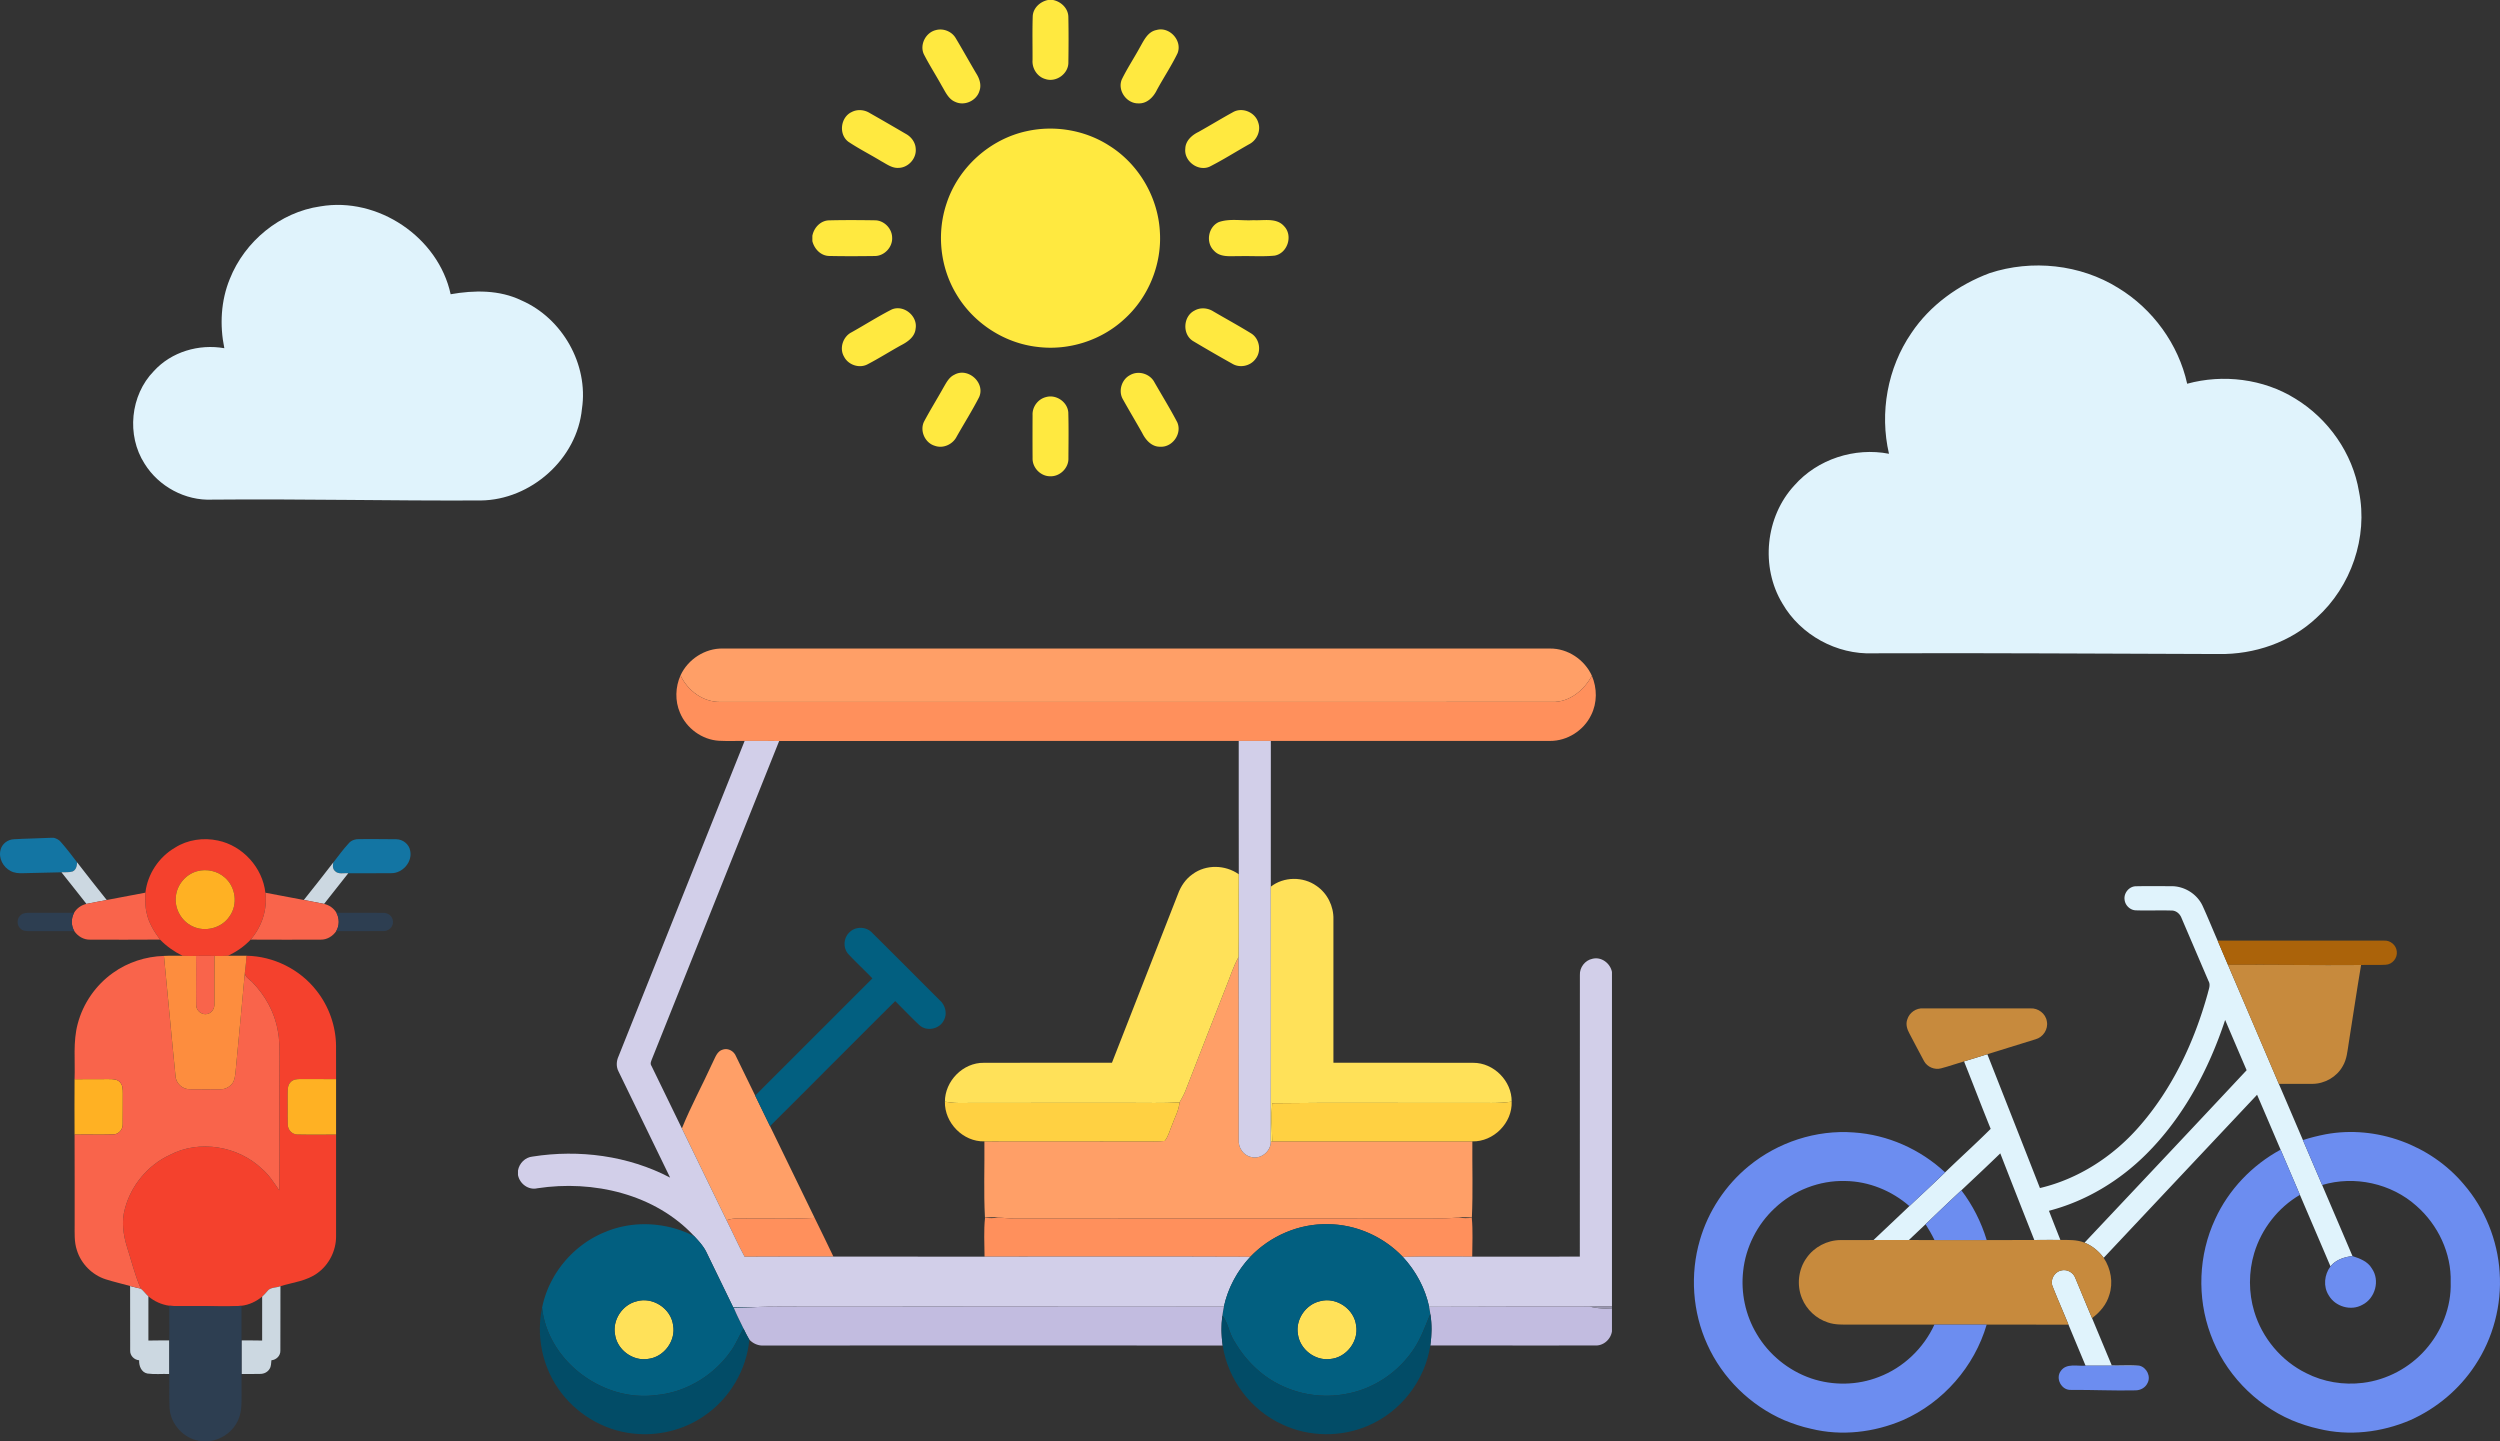
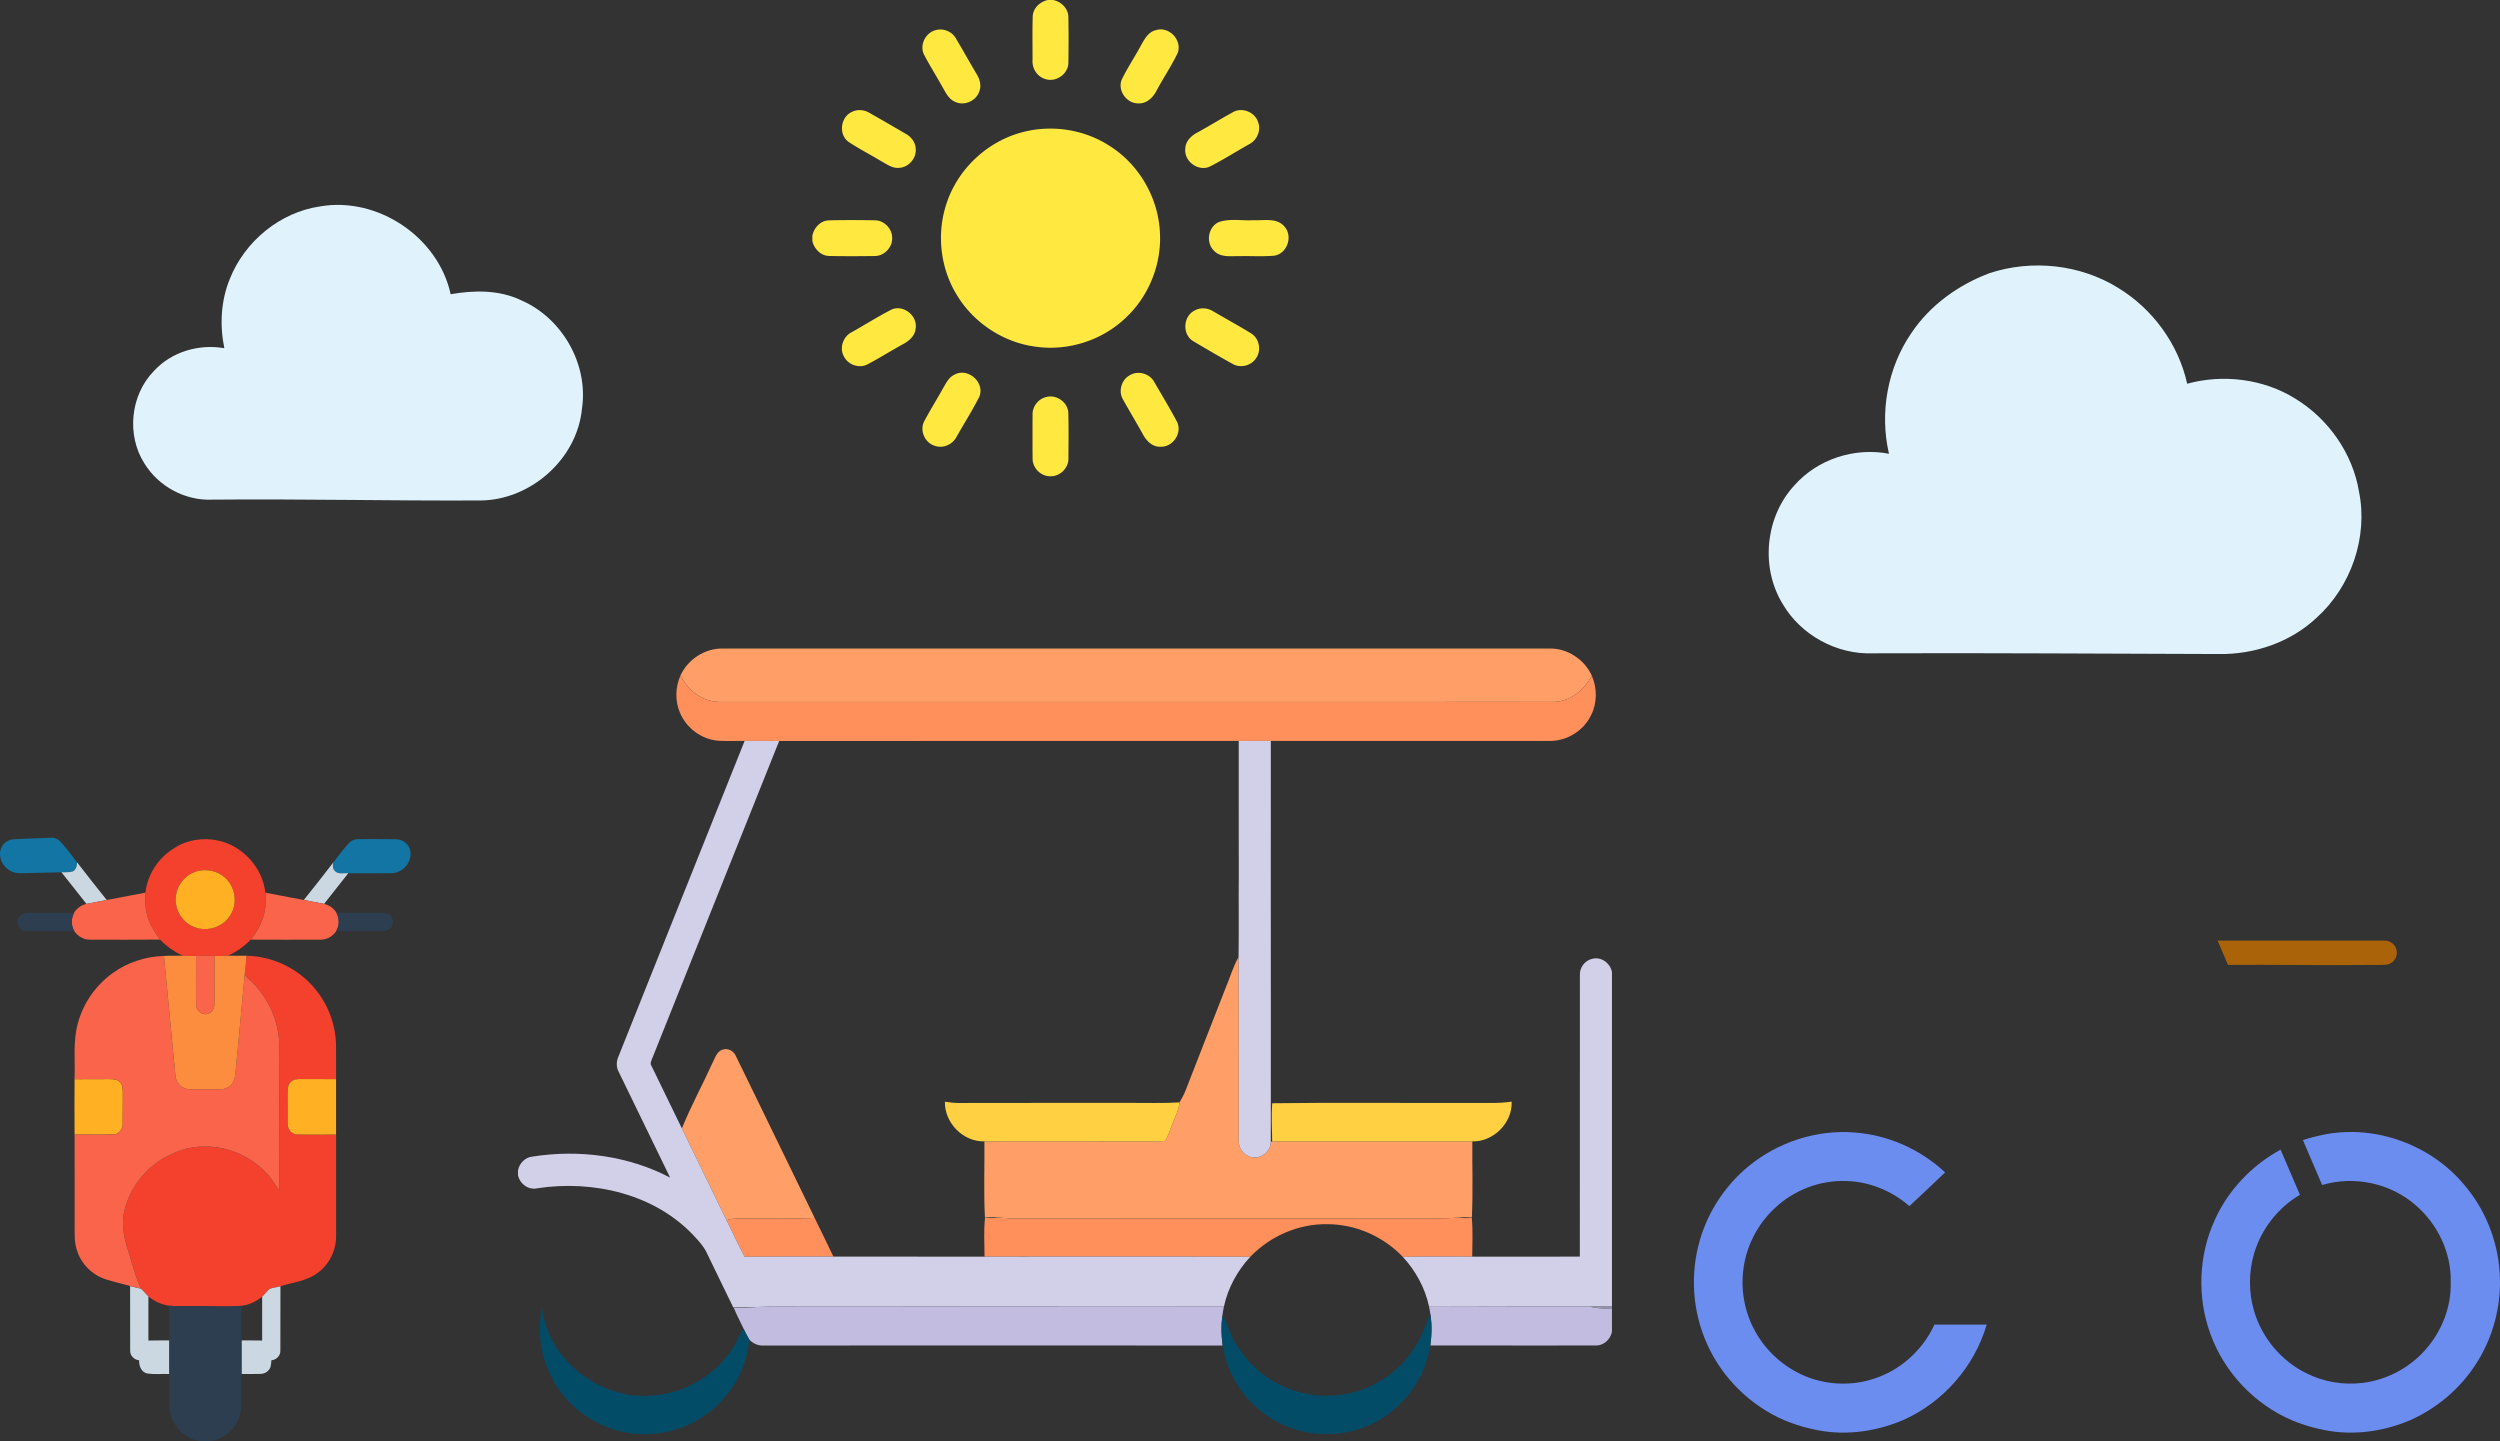
<svg xmlns="http://www.w3.org/2000/svg" width="2828.445" height="1630.569" viewBox="0 0 2121.334 1222.927">
  <rect x="0" y="0" width="2121.334" height="1222.927" fill="#333333" stroke="none" />
  <g fill="#1375a3">
    <path d="M42.439 710.927h3.28c2.22.58 4.36 1.63 5.83 3.45 4.9 5.56 9.39 11.45 13.87 17.34-.13 2.98-.77 6.39-3.8 7.75-3.06.93-6.33.54-9.48.71-11 .27-22.01.49-33.01.77-3.41.1-6.96-.17-10.02-1.82-6.46-3.2-10.59-11.06-8.61-18.16 1.31-5.13 6.3-8.75 11.53-8.85 10.13-.61 20.28-.65 30.41-1.19zM295.869 715.607c2.27-2.72 5.84-3.71 9.28-3.6 10.36.08 20.72-.13 31.08.11 5.58.04 10.91 4.18 11.83 9.77 2.02 9.45-6.35 19.05-15.87 19.03-12.22.17-24.45.01-36.67.07-3.75-.38-8.53 1.21-11.39-1.98-1.98-1.86-1.95-4.84-1.25-7.26 4.23-5.45 8.31-11.06 12.99-16.14z" />
  </g>
  <g fill="#f4412d">
    <path d="M148.489 719.267c10.67-6.81 24.16-8.72 36.44-6.04 20.98 4.33 37.89 22.99 40.26 44.27 1.88 14.35-3.13 28.94-12.51 39.8-5.38 5.81-12 10.21-19.08 13.67-3.85.32-7.72.3-11.58.18-5.23-.1-10.47-.11-15.7-.01-3.84.13-7.68.12-11.5-.13-7.03-3.53-13.55-8.06-19.02-13.73-4.97-6.78-9.67-14.13-11.34-22.49-1.44-5.66-1.28-11.54-1.08-17.33 1.77-15.72 11.44-30.27 25.11-38.19m18.87 19.96c-9.72 2.6-17.27 11.58-18.13 21.61-1.21 10.22 4.71 20.71 13.98 25.11 10.73 5.29 24.95 1.63 31.56-8.41 7.25-9.99 5.27-25.07-4.12-33.01-6.24-5.54-15.28-7.43-23.29-5.3zM209.249 810.987c22.84.4 45.21 11.49 59.25 29.53 10.62 13.36 16.6 30.33 16.65 47.4.04 9.26.02 18.51.02 27.76-9.98-.1-19.95 0-29.92-.06-3.07-.01-6.56.19-8.72 2.68-2.77 2.83-2.36 7.06-2.43 10.7.14 8.34-.14 16.7.11 25.04-.16 4.4 3.47 8.56 7.96 8.58 10.99.26 22 .03 33 .09.01 28.74.01 57.48 0 86.21.1 12.14-5.87 24.18-15.73 31.29-9.16 6.78-20.86 7.93-31.48 11.16-3.61 1.55-8.55.68-11.07 4.17-1.42 1.62-2.82 3.26-4.44 4.68-4.98 4.13-11.06 7.01-17.51 7.78-13.22 1.17-26.51.09-39.75.28-7.17-.13-14.37.34-21.53-.31-6.51-.92-12.72-3.69-17.74-7.95-2.29-2.04-4.02-4.63-6.41-6.55-5.08-11.32-7.9-23.43-11.69-35.2-3.27-10.42-4.89-21.77-1.89-32.46 5.23-19.93 19.53-37.26 38.29-45.86 24.97-13.11 57.71-7.47 77.99 11.76 6.09 5.09 10.23 11.95 14.75 18.37.43-37.7-.1-75.42.22-113.12-.07-7.49.06-15.05-1.48-22.42-2.64-15.64-10.76-30.04-21.8-41.3-2.5-2.47-6.39-4.27-6.08-8.39.59-4.61 1.04-9.23 1.43-13.86z" />
  </g>
  <g fill="#ccd8e1">
    <path d="M65.419 731.717c8.22 10.77 16.73 21.32 25.13 31.95-5.72 1.16-11.48 2.12-17.19 3.32-7.08-8.93-14.06-17.94-21.22-26.81 3.15-.17 6.42.22 9.48-.71 3.03-1.36 3.67-4.77 3.8-7.75zM257.799 763.667c8.38-10.62 16.9-21.14 25.08-31.92-.7 2.42-.73 5.4 1.25 7.26 2.86 3.19 7.64 1.6 11.39 1.98-6.86 8.66-13.69 17.33-20.52 26-5.72-1.2-11.48-2.16-17.2-3.32zM110.409 1091.217c3 .86 6.06 1.54 9.1 2.25 2.39 1.92 4.12 4.51 6.41 6.55.03 12.49.04 24.99 0 37.48 5.92-.19 11.84-.04 17.76-.11.02 9.5.02 19 0 28.5-6.21-.23-12.49.47-18.65-.4-5.14-1.04-7.2-6.54-6.97-11.25-4.24-.34-7.83-3.98-7.6-8.32-.1-18.23 0-36.47-.05-54.7zM226.889 1095.537c2.52-3.49 7.46-2.62 11.07-4.17-.08 18.19.05 36.39-.06 54.58.22 4.33-3.37 7.95-7.6 8.29-.28 2.44-.15 5.09-1.53 7.25-1.55 2.68-4.58 4.24-7.63 4.31-5.4.22-10.8.01-16.2.08v-28.48c5.83.04 11.67-.08 17.5.1-.04-12.43-.05-24.85.01-37.28 1.62-1.42 3.02-3.06 4.44-4.68z" />
  </g>
  <g fill="#ffb123">
    <path d="M167.359 739.227c8.01-2.13 17.05-.24 23.29 5.3 9.39 7.94 11.37 23.02 4.12 33.01-6.61 10.04-20.83 13.7-31.56 8.41-9.27-4.4-15.19-14.89-13.98-25.11.86-10.03 8.41-19.01 18.13-21.61zM63.269 915.747c9.66-.18 19.31 0 28.97-.1 3.31.03 7.21-.07 9.58 2.67 2.46 2.55 2.37 6.32 2.39 9.62-.12 8.67.08 17.34-.09 26 .18 4.37-3.38 8.56-7.82 8.66-11 .32-22.02-.04-33.03.17-.1-15.67-.09-31.35 0-47.02zM246.529 918.297c2.16-2.49 5.65-2.69 8.72-2.68 9.97.06 19.94-.04 29.92.06-.02 15.68-.02 31.36 0 47.03-11-.06-22.01.17-33-.09-4.49-.02-8.12-4.18-7.96-8.58-.25-8.34.03-16.7-.11-25.04.07-3.64-.34-7.87 2.43-10.7z" />
  </g>
  <g fill="#f9644b">
    <path d="M90.549 763.667c10.94-2.07 21.88-4.16 32.83-6.21-.2 5.79-.36 11.67 1.08 17.33 1.67 8.36 6.37 15.71 11.34 22.49-19.84.18-39.69.08-59.54.05-5.33.11-10.26-2.9-13.2-7.24-2.8-4.72-2.8-10.73-.2-15.54 2.26-3.87 6.13-6.59 10.5-7.56 5.71-1.2 11.47-2.16 17.19-3.32zM225.189 757.497c10.87 2.04 21.74 4.11 32.61 6.17 5.72 1.16 11.48 2.12 17.2 3.32 4.35.98 8.24 3.68 10.49 7.56 2.61 4.81 2.61 10.82-.19 15.54-2.93 4.32-7.83 7.33-13.14 7.24-19.83.05-39.65.1-59.48-.03 9.38-10.86 14.39-25.45 12.51-39.8zM95.829 825.547c12.55-9.04 27.85-13.96 43.28-14.41 3.4 33.9 6.34 67.86 9.81 101.75.23 6.37 5.98 11.55 12.29 11.36 8.63.11 17.27.1 25.9.02 4.03.11 7.9-2.02 10.24-5.24 1.75-2.72 2.12-6.02 2.49-9.15 2.61-28.35 5.47-56.67 7.98-85.03-.31 4.12 3.58 5.92 6.08 8.39 11.04 11.26 19.16 25.66 21.8 41.3 1.54 7.37 1.41 14.93 1.48 22.42-.32 37.7.21 75.42-.22 113.12-4.52-6.42-8.66-13.28-14.75-18.37-20.28-19.23-53.02-24.87-77.99-11.76-18.76 8.6-33.06 25.93-38.29 45.86-3 10.69-1.38 22.04 1.89 32.46 3.79 11.77 6.61 23.88 11.69 35.2-3.04-.71-6.1-1.39-9.1-2.25-6.91-1.92-13.9-3.53-20.74-5.69-11.46-3.67-20.87-13.12-24.41-24.63-2.4-7.07-1.88-14.63-1.92-21.96-.05-25.39.08-50.78-.07-76.17 11.01-.21 22.03.15 33.03-.17 4.44-.1 8-4.29 7.82-8.66.17-8.66-.03-17.33.09-26-.02-3.3.07-7.07-2.39-9.62-2.37-2.74-6.27-2.64-9.58-2.67-9.66.1-19.31-.08-28.97.1.61-15.68-1.46-31.71 2.68-47.06 4.52-17.28 15.32-32.8 29.88-43.14z" />
    <path d="M166.319 811.137c5.23-.1 10.47-.09 15.7.01-.19 13.61.06 27.23-.08 40.84.18 3.63-2.04 7.38-5.68 8.31-4.62 1.41-9.82-2.52-9.8-7.34-.24-13.93.12-27.88-.14-41.82z" />
  </g>
  <g fill="#2d3e51">
    <path d="M17.689 776.397c2.02-1.84 4.91-1.82 7.48-1.88 12.56.05 25.13.01 37.69.03-2.6 4.81-2.6 10.82.2 15.54-12.63.01-25.26-.02-37.89.02-2.74-.01-5.85-.1-7.89-2.24-3.3-2.93-3.1-8.77.41-11.47zM285.489 774.547c13.21.03 26.42-.07 39.63.04 4.15-.28 8.23 3.04 8.31 7.29.45 4.56-3.81 8.49-8.27 8.17-13.28.11-26.57 0-39.86.04 2.8-4.72 2.8-10.73.19-15.54zM143.659 1107.967c7.16.65 14.36.18 21.53.31 13.24-.19 26.53.89 39.75-.28-.01 9.8-.01 19.6 0 29.4v28.48c0 7.68-.03 15.36.02 23.04-.01 6.66-1 13.57-4.6 19.31-4.76 8.03-13.34 13.35-22.52 14.7h-6.44c-14.37-1.06-26.63-13.77-27.52-28.09-.47-9.64-.11-19.31-.2-28.95.02-9.5.02-19 0-28.5-.03-9.8 0-19.61-.02-29.42z" />
  </g>
  <path fill="#fd8d3e" d="M139.109 811.137c5.23-.3 10.47-.13 15.71-.13 3.82.25 7.66.26 11.5.13.26 13.94-.1 27.89.14 41.82-.02 4.82 5.18 8.75 9.8 7.34 3.64-.93 5.86-4.68 5.68-8.31.14-13.61-.11-27.23.08-40.84 3.86.12 7.73.14 11.58-.18 5.21-.04 10.43-.03 15.65.02-.39 4.63-.84 9.25-1.43 13.86-2.51 28.36-5.37 56.68-7.98 85.03-.37 3.13-.74 6.43-2.49 9.15-2.34 3.22-6.21 5.35-10.24 5.24-8.63.08-17.27.09-25.9-.02-6.31.19-12.06-4.99-12.29-11.36-3.47-33.89-6.41-67.85-9.81-101.75z" />
  <g fill="#ffe940">
    <path d="M889.275 0h4.273c6.858 1.363 12.882 7.122 12.983 14.367.265 12.82.204 25.682.02 38.502.204 9.728-10.419 17.318-19.596 14.184-6.92-1.953-11.376-9.117-10.806-16.178.04-12.23-.244-24.46.142-36.691.122-7.204 6.207-12.84 12.984-14.184zM794.037 25.56c6.43-1.812 13.756 1.18 17.033 7 5.84 9.748 11.355 19.699 17.134 29.487 2.87 4.457 4.803 9.992 2.85 15.222-2.463 8.242-12.679 12.881-20.493 9.178-5.8-2.34-8.323-8.446-11.335-13.452-4.986-9.055-10.602-17.786-15.324-27.004-3.703-8.1 1.608-18.376 10.135-20.431zM981.256 25.478c11.07-3.235 22.263 9.036 17.908 19.76-5.169 10.663-11.782 20.594-17.46 31.013-2.89 6.085-8.425 11.803-15.67 11.457-10.052.285-18.07-11.009-14.122-20.35 4.599-9.401 10.419-18.172 15.425-27.37 3.337-5.8 6.573-13.085 13.92-14.51zM722.771 95.034c4.864-2.523 10.806-1.933 15.364.957 10.196 5.78 20.35 11.68 30.485 17.603 4.599 2.482 8.099 7.142 8.384 12.454.895 8.282-6.187 16.219-14.47 16.402-5.494.407-10.011-3.093-14.59-5.556-9.3-5.677-19.088-10.582-28.124-16.646-8.404-6.37-6.593-20.88 2.951-25.214zM1046.275 95.156c7.855-4.497 18.803.143 21.347 8.71 2.564 7.062-1.16 15.263-7.754 18.56-11.172 6.288-22.039 13.207-33.475 19.006-9.748 4.314-21.755-4.62-20.635-15.14.122-6.797 5.555-11.6 11.213-14.347 9.829-5.494 19.434-11.375 29.304-16.789zM871.509 111.233c23.769-5.19 49.552-.733 69.984 12.536 25.01 15.73 41.412 44.078 42.734 73.585 1.567 27.411-9.89 55.169-30.3 73.504-19.537 18.03-47.11 26.801-73.484 23.525-28.124-3.134-54.192-20.065-68.682-44.323-13.96-22.832-17.114-51.79-8.669-77.146 9.89-30.688 36.875-55.006 68.417-61.681zM689.316 200.101c1.261-6.878 6.98-13.024 14.265-13.125 12.882-.326 25.804-.245 38.706-.041 7.692-.04 14.489 6.736 14.713 14.387.63 8.222-6.533 15.975-14.795 15.914-12.86.163-25.742.244-38.583-.04-7.143-.103-12.678-5.984-14.306-12.597zM1034.105 188.481c9.422-3.317 19.78-.976 29.61-1.668 8.648.529 19.393-2.3 25.905 5.148 7.733 7.998 2.91 22.996-8.059 24.95-9.95.976-20.004.162-29.995.447-7.265-.183-15.975 1.384-21.47-4.64-7.163-6.858-4.985-20.065 4.01-24.237zM756.532 262.657c10.154-4.477 22.364 5.433 20.39 16.26-.63 6.98-6.797 11.233-12.535 14.143-9.544 5.29-18.763 11.152-28.45 16.178-6.96 3.541-16.218.346-19.719-6.573-4.232-7.183-.895-17.155 6.492-20.777 11.315-6.35 22.283-13.33 33.822-19.231zM1013.633 263.512c4.925-2.829 11.152-2.28 15.873.692 10.765 6.308 21.734 12.27 32.336 18.823 7.021 4.498 8.75 15.181 3.44 21.653-4.274 5.84-12.923 7.753-19.231 4.192a1365.81 1365.81 0 0 1-33.537-19.373c-9.483-5.637-8.69-21.124 1.12-25.987zM809.706 318.03c11.58-6.696 26.638 6.776 21.083 19.006-5.861 11.396-12.699 22.263-19.007 33.415-3.297 6.593-11.437 10.399-18.498 7.835-8.547-2.402-13.207-13.167-8.975-20.981 5.149-9.626 10.928-18.926 16.24-28.45 2.401-4.07 4.66-8.71 9.157-10.826zM958.729 318.375c7.082-4.273 17.013-1.322 20.818 5.942 6.45 11.274 13.289 22.345 19.312 33.842 4.457 9.545-3.887 21.53-14.347 20.9-7.326.183-12.433-5.76-15.384-11.783-5.332-9.442-10.908-18.762-16.199-28.246-4.233-6.98-1.343-16.87 5.8-20.655zM887.585 336.934c8.588-2.503 18.336 4.172 18.906 13.146.366 12.923.162 25.886.101 38.828.245 8.262-7.285 15.609-15.547 15.222-8.1.02-15.181-7.346-14.856-15.425-.101-12.17-.08-24.339-.02-36.508-.346-6.96 4.64-13.635 11.416-15.263z" />
  </g>
  <path fill="#e0f3fc" d="M194.992 236.69c12.634-31.909 42.67-56.7 76.791-61.57 48.799-8.376 100.118 26.086 110.606 74.544 19.956-3.507 41.341-3.814 60.003 5.21 34.734 15.086 57.074 54.316 51.42 91.911-4.052 42.601-43.35 77.438-85.917 77.88-75.973.375-151.913-1.43-227.92-.714-22.817 1.021-45.326-11.136-57.313-30.512-15.46-24.042-12.123-58.096 7.867-78.562 14.881-16.38 38.242-23.225 59.832-19.41-4.019-19.513-2.963-40.252 4.631-58.777zM1688.237 231.764c35.859-11.782 76.927-7.491 109.108 12.532 29.286 17.776 51.183 47.777 58.538 81.32 30.41-8.343 64.6-4.188 91.57 12.532 28.163 17.095 48.867 46.483 54.248 79.073 7.798 38.616-6.743 80.57-35.927 106.894-22.203 20.909-52.851 31.33-83.125 30.853-97.768-.239-195.502-1.022-293.236-.613-30.852 1.26-61.535-15.495-76.96-42.227-18.764-30.955-14.508-73.658 10.113-100.22 19.615-22.339 51.217-32.521 80.299-26.868-8.105-34.837-1.26-72.909 19.002-102.433 15.8-23.634 39.91-40.933 66.37-50.843z" />
  <g>
-     <path fill="#e0f3fc" d="M1802.786 763.465c-.839-5.572 3.757-11.282 9.425-11.433 10.113-.248 20.225-.083 30.338-.069 10.993-.055 21.67 6.577 26.362 16.538 4.485 9.782 8.503 19.771 12.81 29.636 2.93 6.866 5.874 13.731 8.805 20.61 14.419 33.64 28.852 67.281 43.16 100.962 6.839 15.892 13.622 31.797 20.419 47.702 5.434 12.713 10.87 25.412 16.318 38.111 8.557 20.102 17.212 40.162 25.728 60.291-6.99.812-14.061 3.096-18.656 8.75-8.6-20.252-17.309-40.45-25.922-60.703-5.476-12.768-10.938-25.55-16.4-38.332-6.66-15.52-13.25-31.08-19.964-46.587-43.395 46.12-86.79 92.253-130.171 138.4-4.128-5.67-9.728-10.265-16.236-12.906 45.9-48.734 91.84-97.426 137.546-146.324-6.095-14.213-12.19-28.426-18.23-42.652-13.828 41.922-35.222 82.153-66.647 113.564-22.84 22.895-51.5 40.23-82.883 48.376a4181.31 4181.31 0 0 0 9.714 24.724c-7.375-.027-14.75-.055-22.124.069-9.7-24.477-19.331-48.981-28.866-73.527-10.883 10.567-21.973 20.927-33.02 31.343-10.237 9.48-20.295 19.152-30.38 28.797-4.706 4.471-9.439 8.93-14.158 13.4-10.002-.013-20.005-.027-30.008 0a12096.26 12096.26 0 0 0 30.435-28.782c10.112-9.535 20.349-18.932 30.31-28.619 12.796-12.424 26.06-24.353 38.676-36.942-7.705-19.014-15.01-38.194-22.62-57.236 6.605-1.981 13.181-4.045 19.772-6.095 14.9 37.85 29.815 75.687 44.633 113.564 32.43-7.663 61.57-26.499 83.502-51.361 28.632-32.333 47.426-72.37 58.887-113.743.757-3.44 2.642-7.182.647-10.553-7.609-17.735-15.176-35.484-22.785-53.219-1.307-3.66-4.609-6.7-8.668-6.604-10.044-.289-20.101.151-30.145-.165-4.857-.11-9.122-4.183-9.604-8.985zM1741.739 1091.61c-2.325-5.558 1.43-12.368 7.278-13.565 4.816-1.266 10.1 1.61 11.874 6.205 4.816 11.378 9.397 22.853 14.282 34.204 5.572 13.332 11.103 26.678 16.675 40.01 7.829.234 15.685-.412 23.486.344-15.217.097-30.434-.027-45.665 0-4.857-11.585-9.672-23.183-14.502-34.782-4.375-10.842-9.177-21.518-13.428-32.415z" />
    <path fill="#ab630a" d="M1881.72 798.137c47.027.042 94.055-.013 141.082.014 5.352-.468 10.512 3.797 10.952 9.177.757 5.614-3.908 11.2-9.59 11.31-6.907.413-13.814-.041-20.707.206-37.644.33-75.287-.385-112.931-.096-2.93-6.88-5.875-13.745-8.806-20.61z" />
    <g fill="#c78a3d">
-       <path d="M1890.526 818.748c37.644-.29 75.287.426 112.931.096-3.728 22.042-6.962 44.18-10.498 66.262-1.073 6.618-1.527 13.635-5.063 19.538-5.036 9.149-15.23 14.941-25.619 15.052-9.534.082-19.055 0-28.59.013-14.31-33.681-28.742-67.321-43.161-100.961zM1618.392 865.06c1.706-5.806 7.54-9.88 13.607-9.398 30.27-.013 60.553-.027 90.835 0 6.55-.44 12.989 4.376 13.98 10.939 1.389 6.631-3.138 13.538-9.604 15.272-13.621 4.265-27.27 8.434-40.891 12.658-6.59 2.05-13.167 4.114-19.771 6.095-6.508 1.885-12.892 4.196-19.455 5.889-5.476 1.54-11.709-1.115-14.447-6.068-4.306-7.719-8.186-15.657-12.396-23.417-2.01-3.605-3.358-7.925-1.858-11.97zM1532.91 1067.41c6.452-9.302 17.542-15.15 28.879-15.163 9.328-.096 18.643.028 27.957-.041 10.003-.028 20.006-.014 30.008 0 7.237.041 14.474.013 21.711.013 14.764.07 29.54.042 44.317.014 13.456-.041 26.926.042 40.396-.041 7.375-.124 14.75-.096 22.124-.069 6.88.028 13.979-.303 20.5 2.312 6.508 2.641 12.108 7.237 16.236 12.905 6.136 9.15 8.282 21.051 4.733 31.604-2.34 8.021-7.953 14.626-14.598 19.51-4.885-11.351-9.466-22.826-14.282-34.204-1.775-4.596-7.058-7.471-11.874-6.205-5.847 1.197-9.603 8.007-7.278 13.566 4.251 10.897 9.053 21.573 13.428 32.415-23.128.014-46.27-.124-69.398-.082-14.777-.028-29.568-.055-44.345.013-23.802 0-47.591-.013-71.38 0-6.384 0-12.947.317-19.056-1.83-9.837-3.164-18.065-10.855-21.945-20.417-4.595-11.104-3.165-24.518 3.866-34.3z" />
-     </g>
+       </g>
    <g fill="#6c8df0">
      <path d="M1483.956 989.41c24.628-20.197 57.14-30.887 88.95-28.493 28.783 1.885 56.548 14.24 77.585 33.887-9.961 9.686-20.198 19.084-30.31 28.618-14.956-13.043-34.383-21.023-54.292-21.298-22.028-.674-44.042 7.953-60.002 23.087-14.873 13.841-24.628 33.117-26.76 53.356-2.078 18.355 1.926 37.355 11.42 53.233 10.277 17.597 27.049 31.232 46.31 37.823 18.493 6.26 39.2 5.916 57.389-1.225 20.761-7.87 37.974-24.284 47.178-44.44 14.777-.07 29.568-.042 44.345-.014-10.416 35.704-37.011 66.124-71.078 81.094-24.38 10.415-52.146 13.744-78.026 7.305-7.815-1.664-15.382-4.292-22.77-7.305-28.646-12.438-52.394-35.704-65.203-64.199-12.59-27.545-14.777-59.616-6.26-88.66 7.086-24.478 21.794-46.643 41.524-62.768zM1973.326 962.485c42.954-8.007 89.225 9.026 117.265 42.418 17.928 20.735 28.728 47.413 30.448 74.751 1.913 27.67-5.545 55.943-20.94 79.03-13.36 20.295-32.705 36.461-54.884 46.354-24.298 10.401-51.967 13.73-77.764 7.347-7.843-1.679-15.451-4.252-22.84-7.306-31.576-13.58-57.098-40.465-68.848-72.784-11.668-31.438-10.306-67.5 3.907-97.893 11.434-25 31.384-45.79 55.503-58.874 5.462 12.782 10.924 25.564 16.4 38.332-18.56 10.828-32.65 28.921-38.813 49.49-4.788 16.03-4.788 33.475.027 49.49 6.715 22.468 22.977 41.937 44.056 52.297 14.708 7.526 31.714 10.292 48.073 8.27 20.349-2.464 39.583-12.728 53.122-28.082 13.828-15.603 22.124-36.365 21.45-57.333.743-24.56-10.746-48.733-29.114-64.803-21.326-19.098-52.572-25.908-79.951-17.667-5.449-12.699-10.884-25.398-16.318-38.111 6.274-2.105 12.727-3.633 19.22-4.926z" />
-       <path d="M1633.912 1038.805c10.085-9.645 20.143-19.318 30.38-28.797 9.616 12.658 16.881 27.022 21.49 42.225-14.777.028-29.553.055-44.317-.014-2.215-4.636-4.815-9.067-7.553-13.414zM1996.151 1065.813c6.22 2.078 12.947 4.458 16.428 10.512 7.086 10.044 2.958 25.33-7.939 30.805-9.727 5.559-23.1 1.624-28.645-7.993-4.802-7.499-3.77-17.598 1.5-24.573 4.595-5.655 11.667-7.94 18.656-8.75zM1748.632 1163.335c4.72-6.88 14.048-3.921 21.037-4.527 15.231-.027 30.448.097 45.665 0 6.206 1.486 10.017 9.191 6.852 14.873-1.775 3.784-5.861 6.027-9.975 6.082-18.327.413-36.64-.496-54.966-.385-7.953.44-13.373-9.66-8.613-16.043z" />
    </g>
  </g>
  <g>
    <g fill="#ff9f67">
      <path d="M577.44 573.086c6.328-13.706 20.832-23.098 35.99-22.79 233.937 0 467.875-.054 701.813.018 15.084-.163 29.335 9.446 35.518 23.08-6.636 12.293-19.092 22.61-33.687 22.192-235.116.055-470.233.018-705.33.037-14.85.38-28.158-9.374-34.304-22.537zM1039.877 838.59c3.717-8.83 6.364-18.131 11.078-26.507.362 51.653.036 103.307.163 154.961-.58 6.563 3.807 13.2 10.334 14.668 8.104 2.302 16.735-4.406 16.861-12.764l1.197-.435c56.604-.073 113.225-.018 169.829-.018-.182 21.52.598 43.096-.4 64.58-3.752-.235-7.524-.308-11.258.019-15.212 1.36-30.478.815-45.726.906-110.596.018-221.174-.09-331.77.018-4.387-.127-8.757-.67-13.144-.924-3.753-.345-7.524-.254-11.277.036-1.16-21.503-.236-43.096-.472-64.635 45.707-.019 91.432-.091 137.157.036 5.295-.055 10.625.254 15.9-.435 3.101-3.917 4.207-8.957 6.165-13.471 2.23-6.364 5.802-12.365 6.346-19.2 1.722-3.1 3.554-6.165 4.877-9.465 11.277-29.153 22.79-58.235 34.14-87.37zM604.582 901.901c2.248-4.224 3.68-10.062 8.974-11.368 4.57-1.378 9.337 1.541 11.005 5.838 5.476 11.06 10.788 22.192 16.227 33.27 4.188 8.648 8.395 17.278 12.6 25.926 12.602 25.945 25.275 51.89 37.857 77.853-17.985 1.033-35.989.417-53.992.544-6.908.2-14.088-.98-20.76 1.468-12.582-25.999-25.255-51.944-37.892-77.925 7.65-18.964 17.532-36.986 25.98-55.606z" />
    </g>
    <g fill="#ff905c">
      <path d="M576.969 604.742c-4.315-10.026-3.953-21.738.471-31.656 6.146 13.163 19.454 22.917 34.303 22.537 235.098-.019 470.215.018 705.331-.037 14.595.417 27.05-9.899 33.687-22.191 4.532 10.552 4.587 23.062-.635 33.396-6.291 13.126-20.397 22.047-34.992 21.92-78.922.036-157.862 0-236.784.018h-27.25c-129.978.018-259.956-.018-389.951.018-9.773-.036-19.545-.018-29.317-.036-7.252-.073-14.487.235-21.72-.127-14.396-.852-27.668-10.57-33.143-23.842zM847.04 1033.094c4.388.253 8.758.797 13.145.924 110.596-.109 221.174 0 331.77-.018 15.248-.09 30.514.453 45.726-.906 3.68.707 7.451.616 11.186.253 1.052 10.933.417 21.974.363 32.962-19.636.108-39.253-.327-58.87.217-16.426-17.242-39.815-27.667-63.692-27.758-24.531-.525-48.808 9.972-65.724 27.667-75.169-.344-150.338-.072-225.525-.126-.054-11.006-.78-22.065.417-33.016 3.717.417 7.506.508 11.205-.2zM616.493 1035.432c6.672-2.447 13.852-1.269 20.76-1.468 18.003-.127 36.007.49 53.992-.544 5.33 10.95 10.734 21.847 15.937 32.852-25.129.073-50.24-.108-75.35.11-5.512-10.118-10.135-20.67-15.339-30.95z" />
    </g>
    <g fill="#d2cfe9">
      <path d="M631.832 628.71c9.772.019 19.544 0 29.317.037-35.971 89.655-71.634 179.438-107.623 269.093-.761 2.157-2.302 4.533-.653 6.745 8.54 17.659 17.188 35.263 25.728 52.922 12.637 25.981 25.31 51.926 37.892 77.925 5.204 10.28 9.827 20.832 15.339 30.95 25.11-.218 50.221-.037 75.35-.11 42.752.037 85.485-.036 128.237.037 75.187.054 150.356-.218 225.525.126-11.06 11.803-19 26.507-22.427 42.335-119.86-.163-239.74.018-359.618-.036-12.04.054-24.078-.363-36.116.308-6.836.2-13.689.272-20.542.453-7.56-15.61-15.194-31.184-22.736-46.794-2.484-5.24-6.473-9.537-10.389-13.725-33.27-35.917-85.884-47.883-133.078-40.703-7.578 1.85-15.12-3.79-16.516-11.205v-3.825c1.051-6.165 6.091-11.26 12.383-11.858 39.433-6.2 81.17-.78 116.706 17.859-14.541-29.988-29.209-59.921-43.713-89.927-2.212-4.116-1.922-9.011 0-13.145 35.68-89.148 71.199-178.332 106.934-267.461zM1051.1 628.729h27.25c-.018 41.21.054 82.421-.037 123.65.127 72.177 0 144.373 0 216.569-.126 8.358-8.757 15.066-16.86 12.764-6.528-1.469-10.915-8.105-10.335-14.668-.127-51.654.2-103.308-.163-154.961.362-23.407-.019-46.831.199-70.238-.109-37.711-.018-75.405-.054-113.116zM1340.59 827.33c-.345-6.363 4.333-12.51 10.57-13.76 7.578-2.013 15.193 3.734 16.643 11.15v283.724c-6.327-.109-12.637.018-18.946.217-45.363.127-90.798-.054-136.196.218-3.373-15.828-11.35-30.496-22.301-42.353 19.617-.544 39.234-.109 58.87-.217 30.423-.055 60.864-.019 91.305-.019.072-79.665-.036-159.312.054-238.96z" />
    </g>
    <g fill="#ffe159">
-       <path d="M1011.992 741.736c11.386-8.43 27.722-7.977 39.162.11-.218 23.406.163 46.83-.2 70.237-4.713 8.376-7.36 17.677-11.077 26.506-11.35 29.136-22.863 58.218-34.14 87.371-1.323 3.3-3.155 6.364-4.877 9.464-14.25.87-28.537.309-42.806.4-48.354.126-96.708-.11-145.08.09-3.753-.036-7.488-.526-11.187-1.088-.036-17.532 15.375-33.251 32.998-32.997 36.242-.145 72.503 0 108.746-.055 18.657-47.701 37.35-95.384 55.987-143.086 2.412-6.708 6.564-12.872 12.474-16.952zM1078.313 752.379c10.988-8.63 27.486-8.757 38.782-.67 9.21 6.254 14.685 17.314 14.359 28.428 0 40.54-.018 81.08 0 121.637 39.524.055 79.049-.09 118.573.055 17.442-.127 32.944 15.501 32.672 32.943-11.459 1.777-23.062.888-34.593 1.088-56.205.217-112.428-.472-168.632.29-.725 10.77-.254 21.575.036 32.363l-1.197.435c0-72.196.127-144.392 0-216.57zM540.128 1104.22c13.724-4.062 29.226 6.073 31.021 20.251 2.466 13.272-7.76 27.05-21.14 28.592-13.036 2.194-26.453-7.76-28.157-20.85-2.23-12.238 6.255-25.075 18.276-27.994zM1120.213 1104.074c13.743-3.716 28.936 6.672 30.514 20.796 2.284 13.49-8.522 27.287-22.138 28.302-12.782 1.65-25.545-8.25-27.232-20.977-2.266-12.456 6.582-25.401 18.856-28.12z" />
-     </g>
+       </g>
    <g fill="#025f80">
-       <path d="M720.69 791.214c5.076-5.33 14.395-5.149 19.345.272 19.164 18.983 38.182 38.11 57.274 57.166 4.859 4.206 6.763 11.622 3.445 17.35-3.772 7.434-14.831 9.52-20.832 3.645-6.98-6.509-13.526-13.49-20.306-20.18-35.518 35.265-70.746 70.8-106.227 106.1-4.206-8.648-8.413-17.278-12.6-25.926 33.178-33.106 66.284-66.303 99.463-99.428-6.617-6.944-13.688-13.435-20.215-20.451-4.805-5.04-4.424-13.815.652-18.548zM514.092 1045.15c24.005-9.899 52.053-7.995 75.024 3.826 3.916 4.188 7.905 8.485 10.39 13.725 7.541 15.61 15.174 31.184 22.735 46.794 6.853-.18 13.706-.253 20.542-.453-6.672.472-13.363.635-20.053.834 2.393 5.965 5.421 11.64 8.159 17.442-2.973 5.076-5.421 10.461-8.376 15.556-14.233 22.627-38.999 38.473-65.742 40.902-44.945 6.038-91.794-28.592-96.798-74.117 5.729-28.792 26.833-53.794 54.12-64.509m26.035 59.07c-12.02 2.918-20.506 15.755-18.276 27.993 1.704 13.09 15.121 23.044 28.157 20.85 13.38-1.541 23.606-15.32 21.14-28.592-1.795-14.178-17.297-24.313-31.021-20.252zM1060.944 1066.435c16.916-17.695 41.193-28.192 65.724-27.667 23.877.091 47.266 10.516 63.692 27.758 10.95 11.857 18.928 26.525 22.3 42.353.381 2.03.726 4.08 1.052 6.146-4.315 9.7-7.633 19.908-13.525 28.828-13.163 20.397-34.992 35.191-59.033 39.09-27.268 5.04-56.857-3.663-76.71-23.135-7.27-6.781-13.163-14.886-18.058-23.498-3.626-6.418-4.533-14.069-9.138-19.98a117.39 117.39 0 0 1 1.269-7.56c3.427-15.828 11.368-30.532 22.427-42.335m59.27 37.64c-12.275 2.719-21.123 15.664-18.857 28.12 1.687 12.727 14.45 22.627 27.232 20.977 13.616-1.015 24.422-14.813 22.138-28.302-1.578-14.124-16.771-24.512-30.514-20.796z" />
-     </g>
+       </g>
    <g fill="#ffd142">
      <path d="M801.787 934.826c3.699.562 7.434 1.052 11.187 1.088 48.372-.2 96.726.036 145.08-.09 14.269-.091 28.555.47 42.806-.4-.544 6.836-4.116 12.837-6.346 19.2-1.958 4.515-3.064 9.555-6.164 13.472-5.276.689-10.606.38-15.9.435-45.726-.127-91.45-.055-137.158-.036-18.04.47-33.904-15.701-33.505-33.669zM1248.106 935.86c11.53-.2 23.134.689 34.593-1.088.689 18.003-15.375 34.194-33.36 33.723-56.604 0-113.225-.055-169.829.018-.29-10.788-.761-21.594-.036-32.363 56.204-.762 112.427-.073 168.632-.29z" />
    </g>
    <g fill="#c2bce0">
      <path d="M642.783 1109.042c12.038-.67 24.077-.254 36.116-.308 119.878.054 239.757-.127 359.618.036a117.39 117.39 0 0 0-1.27 7.56c-1.141 8.413-.978 16.989.255 25.383-129.797-.018-259.61-.018-389.407 0-4.66.327-9.102-1.65-12.256-4.986-1.832-3.045-3.427-6.218-4.95-9.41-2.738-5.801-5.766-11.476-8.159-17.44 6.69-.2 13.38-.363 20.053-.835zM1212.66 1108.879c45.4-.272 90.834-.09 136.197-.218 6.182 1.65 12.6 1.76 18.946 2.013v19.019c-1.07 6.908-7.343 12.474-14.45 11.984-46.559.073-93.136 0-139.695.018 1.269-8.83 1.45-17.84.054-26.67-.326-2.067-.67-4.115-1.051-6.146z" />
    </g>
    <path fill="#a9a5c2" opacity=".87" d="M1348.857 1108.661c6.31-.199 12.619-.326 18.946-.217v2.23c-6.345-.254-12.764-.363-18.946-2.013z" />
    <g fill="#024c67">
      <path d="M473.353 1177.775c-13.435-19.672-18.33-44.837-13.38-68.116 5.004 45.525 51.853 80.155 96.798 74.117 26.743-2.43 51.51-18.275 65.742-40.902 2.955-5.095 5.403-10.48 8.376-15.556 1.523 3.19 3.118 6.364 4.95 9.41-2.34 25.781-16.807 50.04-38.165 64.598-17.442 12.184-39.416 17.496-60.52 15.085-25.564-2.738-49.478-17.333-63.801-38.636zM1200.187 1143.853c5.892-8.92 9.21-19.128 13.525-28.828 1.396 8.83 1.215 17.84-.054 26.67-4.497 29.77-25.147 56.368-52.869 68.098-22.935 9.881-50.094 9.61-72.703-1.124-26.616-12.056-46.215-38.074-50.584-66.956-1.233-8.394-1.396-16.97-.254-25.382 4.605 5.91 5.512 13.561 9.138 19.98 4.895 8.611 10.787 16.716 18.058 23.497 19.853 19.472 49.442 28.174 76.71 23.134 24.04-3.898 45.87-18.692 59.033-39.09z" />
    </g>
  </g>
</svg>